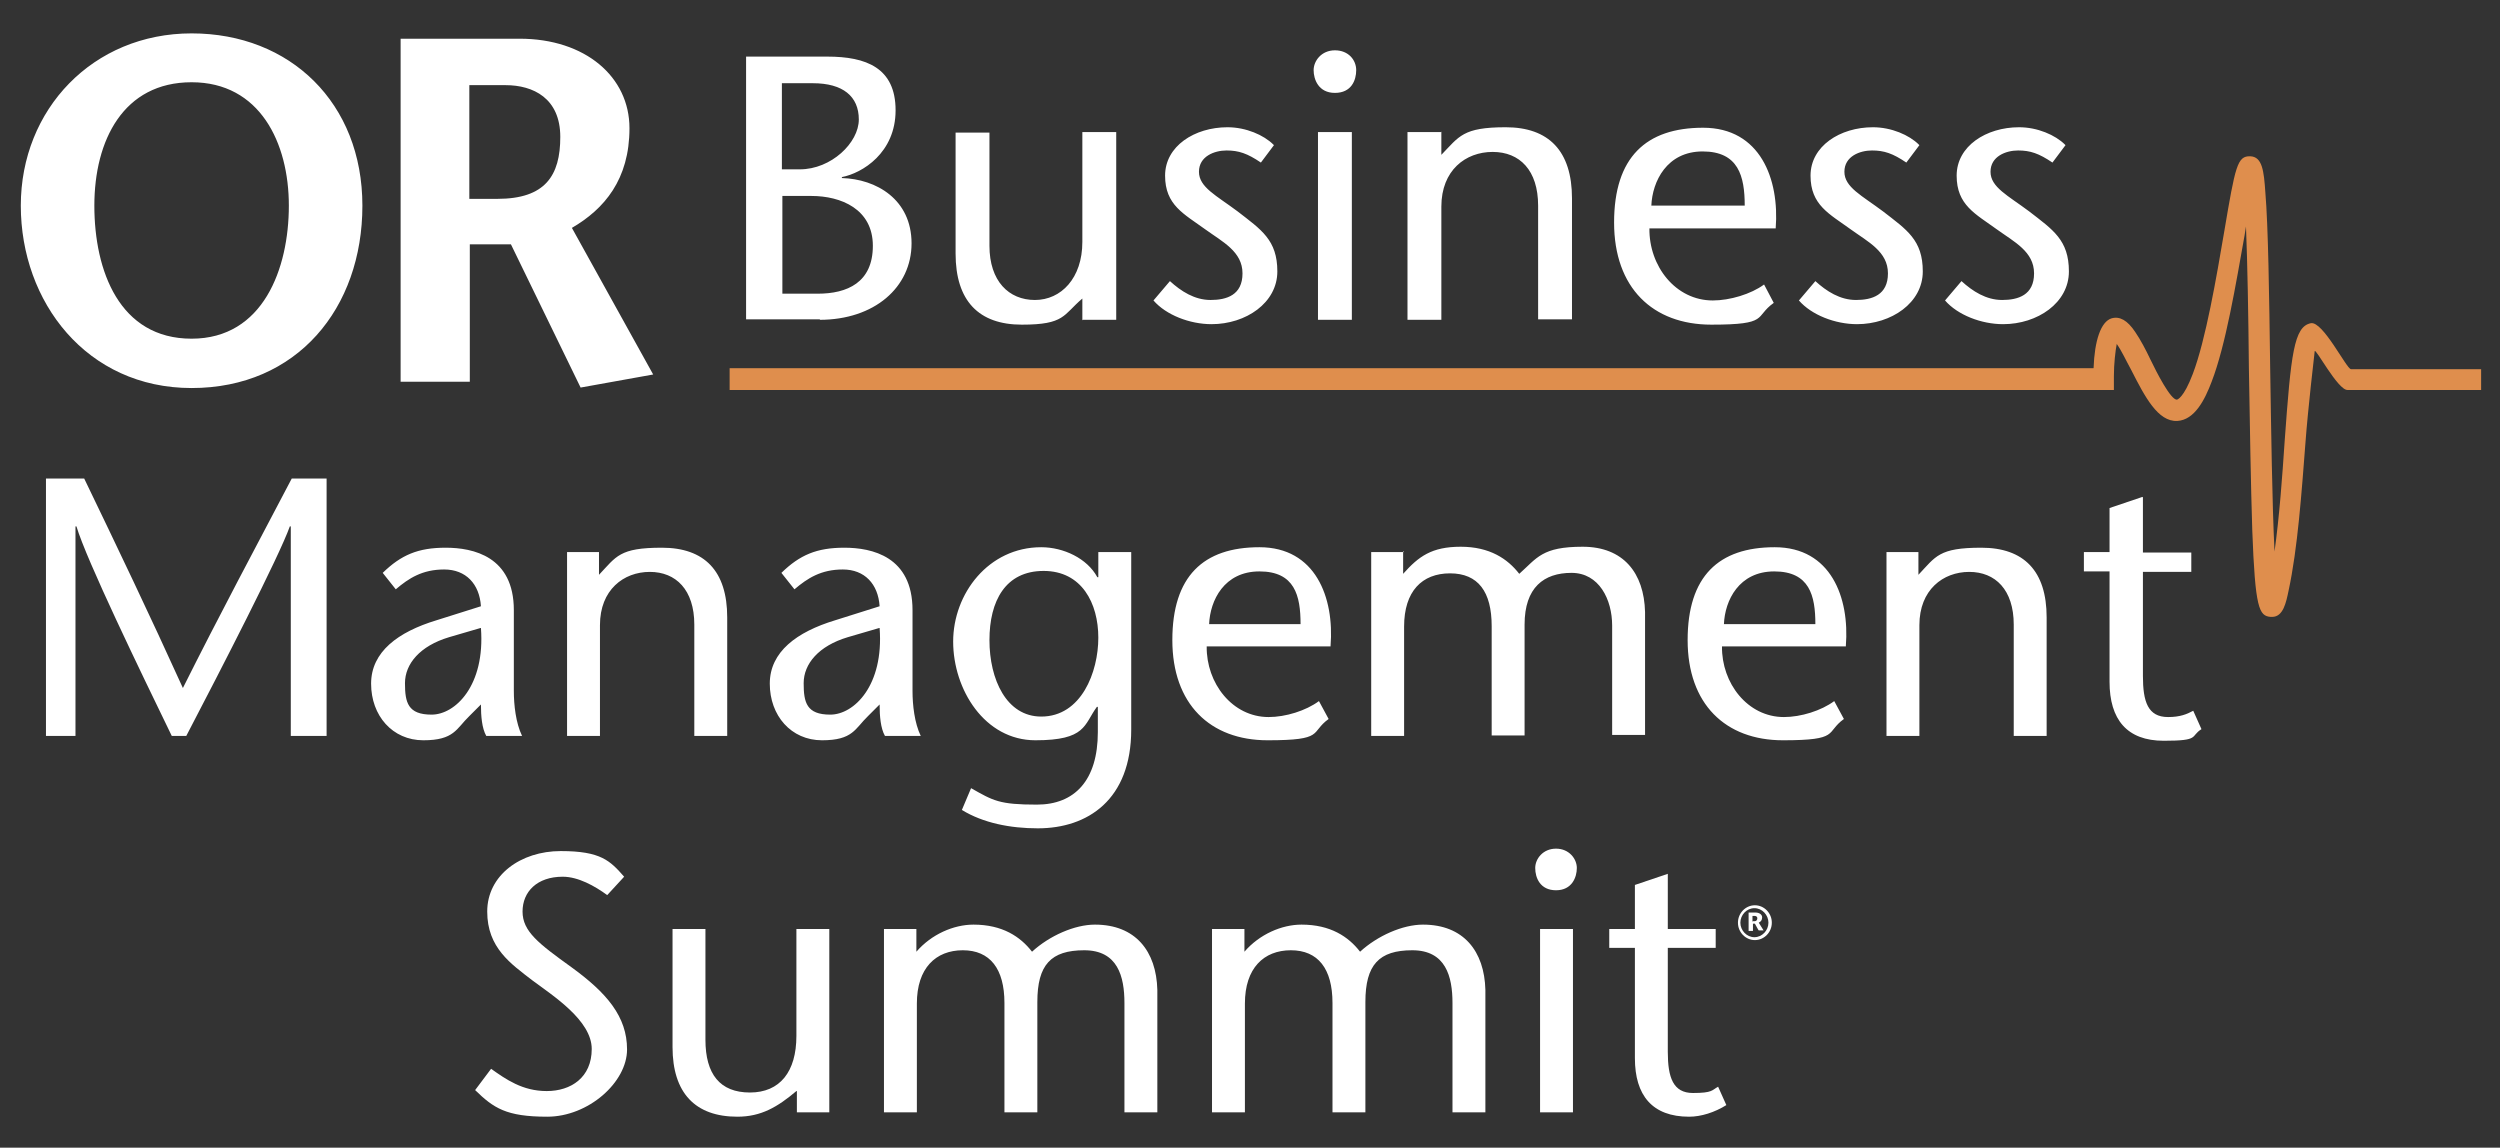
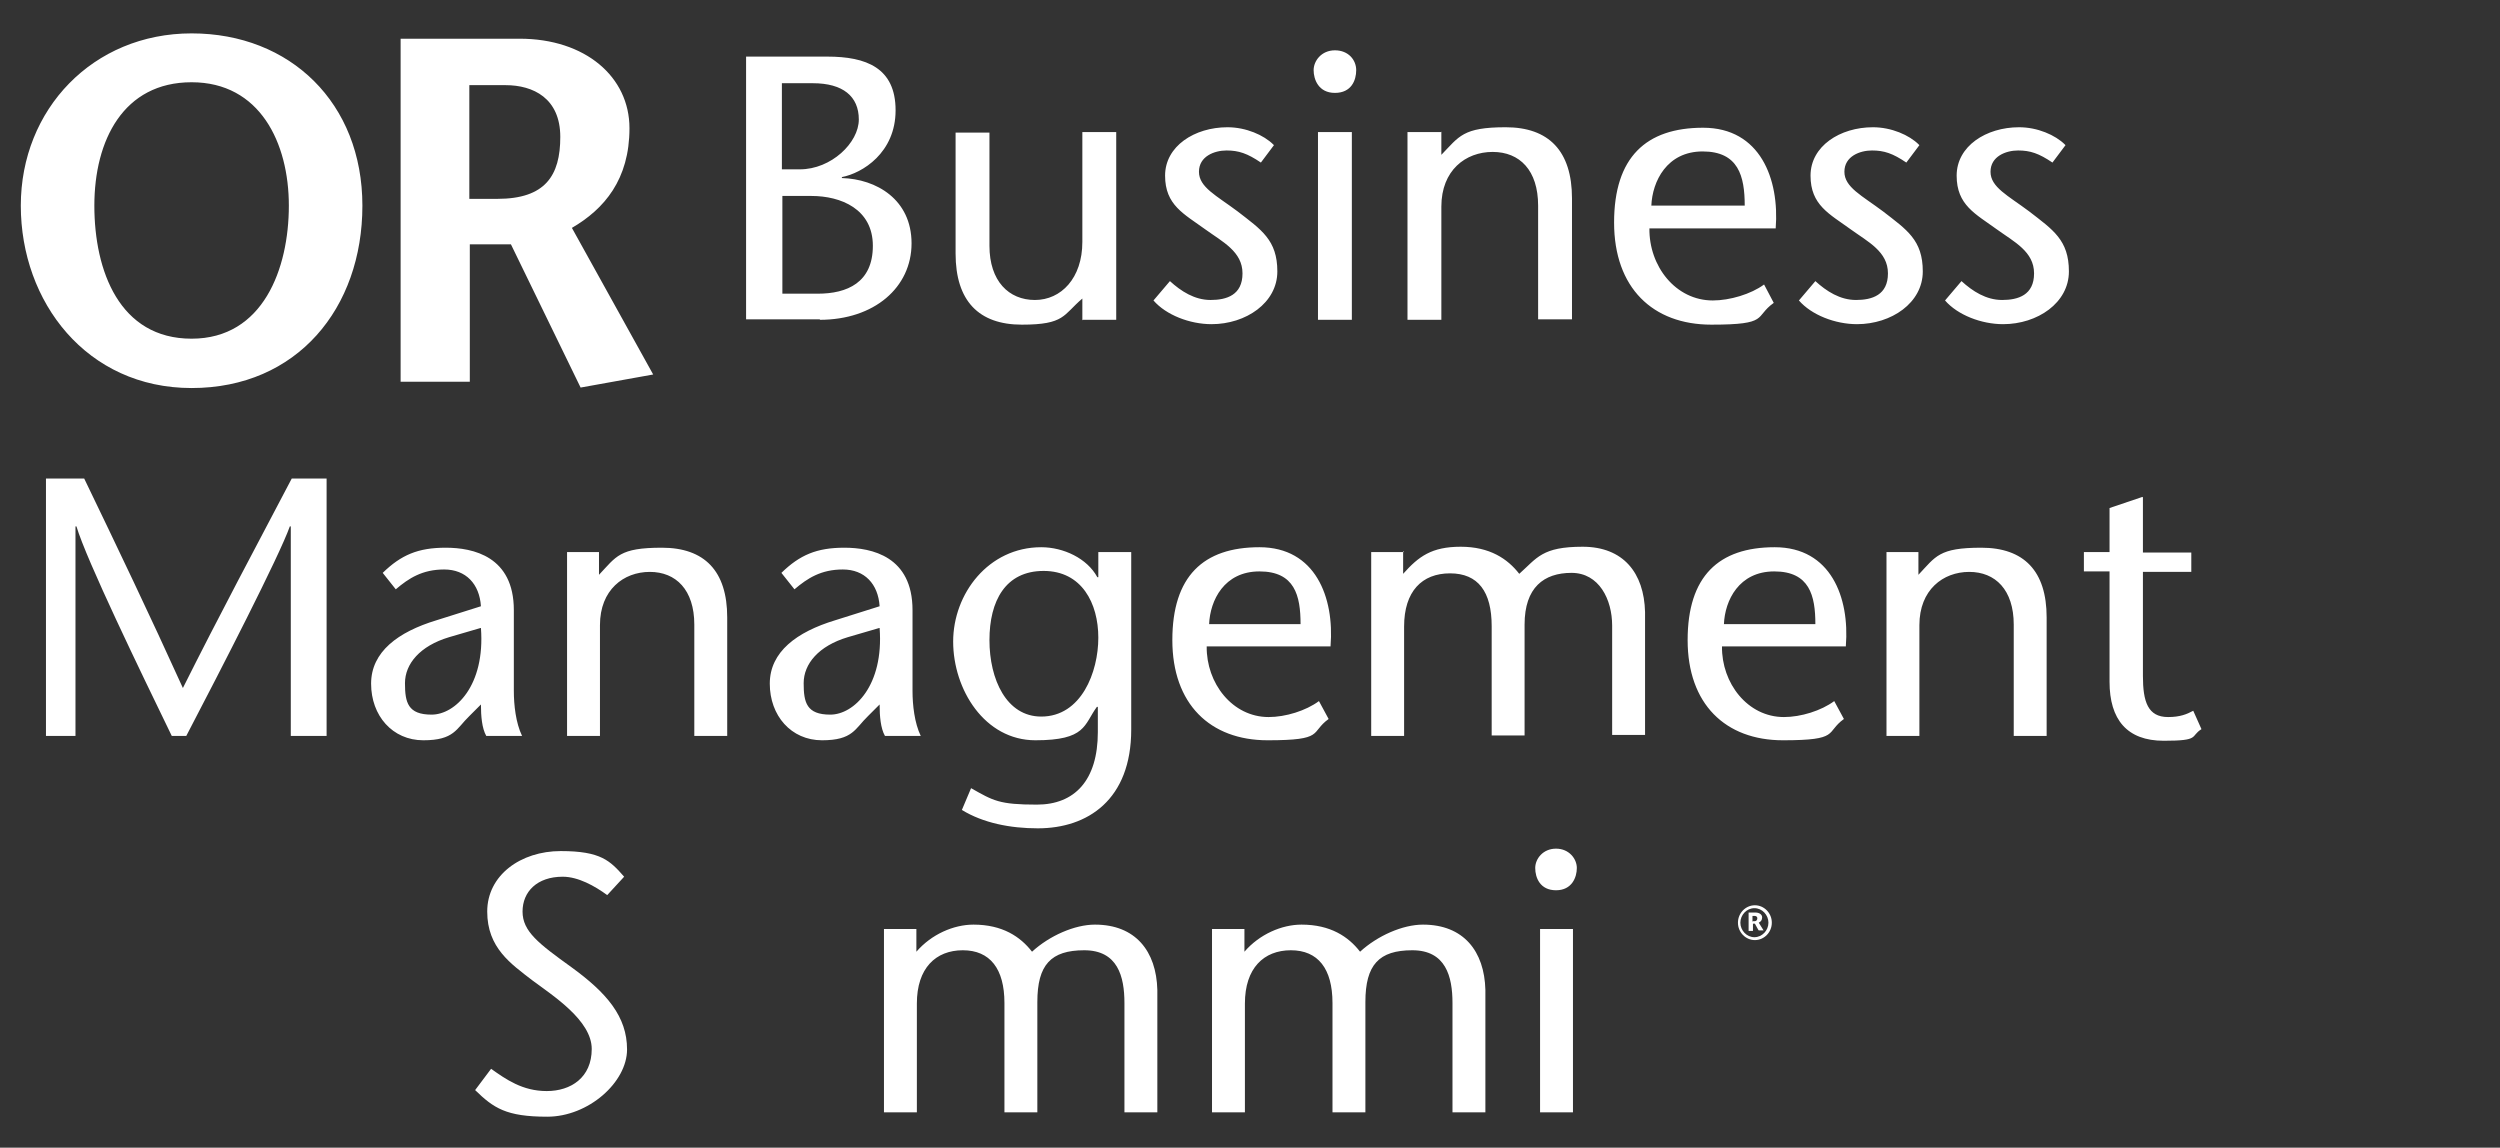
<svg xmlns="http://www.w3.org/2000/svg" id="Layer_1" data-name="Layer 1" version="1.1" viewBox="0 0 516.7 237.2">
  <rect x="0" y="0" width="516.7" height="237.2" fill="#333333" stroke="none" />
  <defs>
    <style>
      .cls-1 {
        fill: #fff;
      }

      .cls-1, .cls-2 {
        stroke-width: 0px;
      }

      .cls-2 {
        fill: #df8e4d;
      }
    </style>
  </defs>
-   <path class="cls-2" d="M150.8,80.6h286.1v-2.9c0-2.5.3-5.1.6-6.7,0,0,0,0,0,.1,1,1.4,1.9,3.4,3,5.4,2.8,5.5,5.5,10.7,9.5,10.5,3.6-.2,5.7-4.4,7.1-8.1,2.9-7.5,5-20.1,6.8-30.2.1-.6.2-1.2.3-1.9.3,7.6.5,18.2.6,29.3.2,11.9.4,24.2.7,33.5.6,16.2,1.4,17.7,3.8,17.9,0,0,.2,0,.3,0,2.3,0,2.9-3,3.4-5.4,1.9-8.8,2.7-20.4,3.5-30.7.5-6.8,1.8-17.9,1.9-18.8.1-.9,4.8,8.1,6.8,8,.5,0,27.6,0,27.6,0v-4.3s-26,0-26.9,0-5.8-10-8.3-9.5c-3.5.7-4.1,6.4-5.4,24.3-.5,7.5-1.1,15.7-2.1,22.9-.5-10-.7-25.5-.9-38-.2-15-.4-29.2-1-36.3-.3-4.3-.6-7.3-3.1-7.4-2.7-.1-3.1,2-5.4,15.6-1.6,9.4-3.8,22.3-6.5,29.4-1.9,5-3.2,5.3-3.3,5.3h0c-1.3,0-4.2-5.7-5.4-8.2-1-2.1-2.1-4.2-3.2-5.8-1.6-2.4-3.2-3.3-4.9-2.8-2.2.7-3.5,4.6-3.7,10.3H150.8v4.3h0Z" />
  <path class="cls-1" d="M161.6,40.5h6.1c6.1,0,12.7,2.7,12.7,10.3s-5.3,9.9-11.4,9.9h-7.3v-20.2h0ZM169.4,66.1c11.3,0,19-6.7,19-15.8s-7.3-13.3-14.4-13.5v-.2c4.2-.8,11.1-5,11.1-13.8s-6.1-11.1-14.1-11.1h-16.8v54.3h15.3ZM161.6,17.2h6.4c6.2,0,9.5,2.7,9.5,7.5s-5.7,10.3-12.2,10.3h-3.7v-17.9h0ZM223.8,66.1h6.9V27.3h-7v22.7c0,7.5-4.4,12-9.8,12s-9.4-3.9-9.4-11.2v-23.4h-7v25c0,9.8,4.8,14.7,13.7,14.7s8.5-2,12.5-5.4v4.5h0ZM263.2,29.9c-2-2-5.7-3.6-9.5-3.6-6.8,0-12.9,3.9-12.9,10s3.9,7.9,8.3,11.1c3.6,2.6,7.7,4.6,7.7,9.1s-3.3,5.5-6.6,5.5-6.1-1.8-8.4-3.9l-3.4,4c2.6,3,7.5,4.9,12,4.9,7.1,0,13.6-4.4,13.6-10.9s-3.3-8.6-8.2-12.4c-4.4-3.3-8-5-8-8.2s3.2-4.4,5.7-4.4,4.3.6,7.1,2.5l2.7-3.6h0ZM272.4,27.3v38.8h7V27.3h-7ZM275.9,19.2c3.4,0,4.4-2.6,4.4-4.7s-1.6-4.1-4.4-4.1-4.4,2.2-4.4,4.1,1,4.7,4.4,4.7h0ZM297.8,27.3h-6.9v38.8h7v-23.4c0-7.5,5-11.3,10.6-11.3s9.4,3.8,9.4,11.1v23.5h7v-25c0-9.8-4.8-14.7-13.7-14.7s-9.6,1.9-13.3,5.7v-4.8h0ZM367,47.2c.8-10.2-3.2-20.8-15-20.8s-18.4,6.1-18.4,19.6,8,21.1,20.1,21.1,8.8-1.6,12.9-4.5l-2-3.8c-2.7,2-7.1,3.3-10.6,3.3-7.7,0-13.2-7.1-13.1-14.9h26.2ZM341.3,42.5c.2-5,3.2-11.2,10.6-11.2s8.7,5.1,8.7,11.2h-19.3ZM396.6,29.9c-2-2-5.7-3.6-9.5-3.6-6.8,0-12.9,3.9-12.9,10s3.9,7.9,8.3,11.1c3.6,2.6,7.7,4.6,7.7,9.1s-3.3,5.5-6.6,5.5-6.1-1.8-8.4-3.9l-3.4,4c2.6,3,7.5,4.9,12,4.9,7.1,0,13.6-4.4,13.6-10.9s-3.3-8.6-8.2-12.4c-4.4-3.3-8-5-8-8.2s3.2-4.4,5.7-4.4,4.3.6,7.1,2.5l2.7-3.6h0ZM426.8,29.9c-2-2-5.7-3.6-9.5-3.6-6.8,0-12.9,3.9-12.9,10s3.9,7.9,8.3,11.1c3.6,2.6,7.7,4.6,7.7,9.1s-3.3,5.5-6.6,5.5-6.1-1.8-8.4-3.9l-3.4,4c2.6,3,7.5,4.9,12,4.9,7.1,0,13.6-4.4,13.6-10.9s-3.3-8.6-8.2-12.4c-4.4-3.3-8-5-8-8.2s3.2-4.4,5.7-4.4,4.3.6,7.1,2.5l2.7-3.6h0Z" />
  <path class="cls-1" d="M39.6,80.2c21.8,0,35.3-16.5,35.3-37.7S60,6.9,39.6,6.9,4.3,22.6,4.3,42.5s13.6,37.7,35.3,37.7h0ZM39.6,70c-14.9,0-20.1-14-20.1-27.5s6-25.5,20.1-25.5,20.1,12.5,20.1,25.5-5.3,27.5-20.1,27.5h0ZM97.1,17.6h7.4c5.7,0,11.3,2.7,11.3,10.7s-3.1,12.8-13,12.8h-5.8v-23.5h0ZM82.8,78.9h14.3v-28.4h8.5l14.4,29.6,15-2.7-16.8-30.3c6.7-3.9,11.9-10,11.9-20.6s-9.1-18.5-22.7-18.5h-24.6v70.9h0Z" />
  <path class="cls-1" d="M67.2,98.9h-6.9c-7.4,14.1-15,28.3-22.5,43.3-6.8-15-13.6-29.2-20.4-43.3h-7.9v53.2h6.1v-43.3h.2c2.1,7,13.1,29.7,19.7,43.3h3c7.1-13.6,19.2-37.1,21.4-43.3h.2v43.3h7.4v-53.2h0ZM99.4,145.6c0,2.4.2,4.9,1.1,6.5h7.4c-1.3-2.7-1.7-6.4-1.7-9.3v-16.7c0-11.1-8.4-12.9-14.1-12.9s-9.2,1.5-13,5.2l2.7,3.4c2.7-2.3,5.5-4.1,10-4.1s7.3,3,7.6,7.6l-9.2,2.9c-7.9,2.4-13.5,6.5-13.5,13.1s4.4,11.7,10.8,11.7,6.8-2.4,9.5-5l2.4-2.4h0ZM99.4,129.8c.9,11.9-5.3,17.9-10.2,17.9s-5.5-2.5-5.5-6.5,3.1-7.7,9.1-9.5l6.5-1.9h0ZM124,114.1h-6.8v38h6.8v-22.9c0-7.3,4.9-11,10.3-11s9.2,3.7,9.2,10.9v23h6.8v-24.5c0-9.6-4.7-14.4-13.5-14.4s-9.4,1.8-13,5.6v-4.7h0ZM181.8,145.6c0,2.4.2,4.9,1.1,6.5h7.4c-1.3-2.7-1.7-6.4-1.7-9.3v-16.7c0-11.1-8.4-12.9-14.1-12.9s-9.2,1.5-13,5.2l2.7,3.4c2.7-2.3,5.5-4.1,10-4.1s7.3,3,7.6,7.6l-9.2,2.9c-7.9,2.4-13.5,6.5-13.5,13.1s4.4,11.7,10.8,11.7,6.8-2.4,9.5-5l2.4-2.4h0ZM181.8,129.8c.9,11.9-5.3,17.9-10.2,17.9s-5.5-2.5-5.5-6.5,3.1-7.7,9.1-9.5l6.5-1.9h0ZM215.2,148.1c-7.2,0-10.7-7.7-10.7-15.8s3.3-14.3,11.2-14.3,11.3,6.7,11.3,13.8-3.5,16.3-11.8,16.3h0ZM233.8,114.1h-6.8v5.2h-.2c-2.1-3.9-7-6.2-11.6-6.2-10.9,0-18.2,9.6-18.2,19.5s6.5,20.4,17,20.4,10-3.2,12.7-6.9h.2v5.2c0,10-4.8,15-12.6,15s-9-.8-13.6-3.4l-1.9,4.5c4.4,2.7,10,3.8,15.7,3.8,10.3,0,19.3-5.9,19.3-20.4v-36.6h0ZM275,133.5c.8-10-3.1-20.4-14.7-20.4s-18,6-18,19.2,7.8,20.7,19.7,20.7,8.7-1.6,12.6-4.4l-2-3.7c-2.7,2-6.9,3.3-10.4,3.3-7.5,0-12.9-7-12.8-14.6h25.6ZM249.9,129c.2-4.9,3.1-10.9,10.4-10.9s8.5,5,8.5,10.9h-18.9ZM290.2,114.1h-6.8v38h6.8v-22.6c0-7.3,3.7-11,9.5-11s8.6,3.8,8.6,10.9v22.6h6.8v-22.9c0-7.7,4-10.7,9.7-10.7s8.4,5.5,8.4,10.9v22.6h6.8v-25.4c-.2-8.1-4.5-13.5-12.9-13.5s-9.4,2.3-13.1,5.6c-2.4-3.1-6.1-5.6-12.1-5.6s-8.7,2-11.9,5.6v-4.7h0ZM381.5,133.5c.8-10-3.1-20.4-14.7-20.4s-18,6-18,19.2,7.8,20.7,19.7,20.7,8.7-1.6,12.6-4.4l-2-3.7c-2.7,2-6.9,3.3-10.4,3.3-7.5,0-12.9-7-12.8-14.6h25.6ZM356.3,129c.2-4.9,3.1-10.9,10.4-10.9s8.5,5,8.5,10.9h-18.9ZM396.7,114.1h-6.8v38h6.8v-22.9c0-7.3,4.9-11,10.3-11s9.2,3.7,9.2,10.9v23h6.8v-24.5c0-9.6-4.7-14.4-13.5-14.4s-9.4,1.8-13,5.6v-4.7h0ZM442.8,102.7l-6.8,2.3v9.1h-5.3v4h5.3v22.8c0,7.8,3.6,12.2,11.2,12.2s5.4-.9,7.8-2.4l-1.7-3.8c-1.3.7-2.7,1.3-5.2,1.3-4.2,0-5.2-3.2-5.2-8.5v-21.5h10v-4h-10v-11.4h0Z" />
  <g>
    <path class="cls-1" d="M359.2,190.7c0-2,1.6-3.6,3.5-3.6s3.5,1.6,3.5,3.6-1.6,3.6-3.5,3.6-3.5-1.6-3.5-3.6h0ZM365.5,190.7c0-1.6-1.3-3-2.9-3s-2.9,1.4-2.9,3,1.3,3,2.9,3,2.9-1.4,2.9-3h0ZM361.3,188.6h1.5c.8,0,1.4.4,1.4,1s-.3.9-.7,1.1l1,1.6h-1c0,.1-.8-1.4-.8-1.4h-.4v1.5h-.9v-3.8h0ZM362.3,190.4h.3c.5,0,.6-.4.6-.6,0-.4-.3-.5-.6-.5h-.4v1.2h0Z" />
    <g>
      <path class="cls-1" d="M125.5,185c-2.6-1.9-6-3.8-9.2-3.8-5.3,0-8.3,3.1-8.3,7.2s3.3,6.6,10.1,11.5c7.3,5.3,11.5,10.2,11.5,17s-8,13.9-16.5,13.9-11.1-1.8-14.9-5.5l3.3-4.4c3.1,2.2,6.5,4.6,11.5,4.6s9.3-2.8,9.3-8.7-8-11-12.3-14.2c-4.4-3.4-9.3-6.7-9.3-14.2s6.9-12.5,15.2-12.5,10.2,2,13.1,5.3l-3.5,3.8Z" />
-       <path class="cls-1" d="M164.6,225.5c-3.9,3.3-7.3,5.3-12.2,5.3-8.7,0-13.4-4.9-13.4-14.4v-24.4h6.8v22.9c0,7.1,3,10.9,9.2,10.9s9.6-4.3,9.6-11.7v-22.1h6.8v37.9h-6.7v-4.4Z" />
      <path class="cls-1" d="M189.4,196.7c3.1-3.6,7.7-5.6,11.8-5.6,6,0,9.7,2.5,12.1,5.6,3.6-3.3,8.8-5.6,13-5.6,8.4,0,12.7,5.5,12.9,13.5v25.3h-6.8v-22.6c0-5.5-1.4-10.9-8.3-10.9s-9.7,3-9.7,10.7v22.8h-6.8v-22.6c0-7.1-3-10.9-8.6-10.9s-9.5,3.7-9.5,11v22.5h-6.8v-37.9h6.7v4.7Z" />
      <path class="cls-1" d="M257.2,196.7c3.1-3.6,7.7-5.6,11.8-5.6,6,0,9.7,2.5,12.1,5.6,3.6-3.3,8.8-5.6,13-5.6,8.4,0,12.7,5.5,12.9,13.5v25.3h-6.8v-22.6c0-5.5-1.4-10.9-8.3-10.9s-9.7,3-9.7,10.7v22.8h-6.8v-22.6c0-7.1-3-10.9-8.6-10.9s-9.5,3.7-9.5,11v22.5h-6.8v-37.9h6.7v4.7Z" />
      <path class="cls-1" d="M317.3,179.4c0-1.9,1.6-4,4.3-4s4.3,2.1,4.3,4-1,4.6-4.3,4.6-4.3-2.6-4.3-4.6ZM325.1,192v37.9h-6.8v-37.9h6.8Z" />
-       <path class="cls-1" d="M344.7,192h9.9v3.9h-9.9v21.5c0,5.3,1.1,8.5,5.2,8.5s3.9-.6,5.2-1.3l1.7,3.8c-2.4,1.5-5.2,2.4-7.7,2.4-7.6,0-11.2-4.4-11.2-12.1v-22.8h-5.3v-3.9h5.3v-9.1l6.8-2.3v11.4Z" />
    </g>
  </g>
</svg>